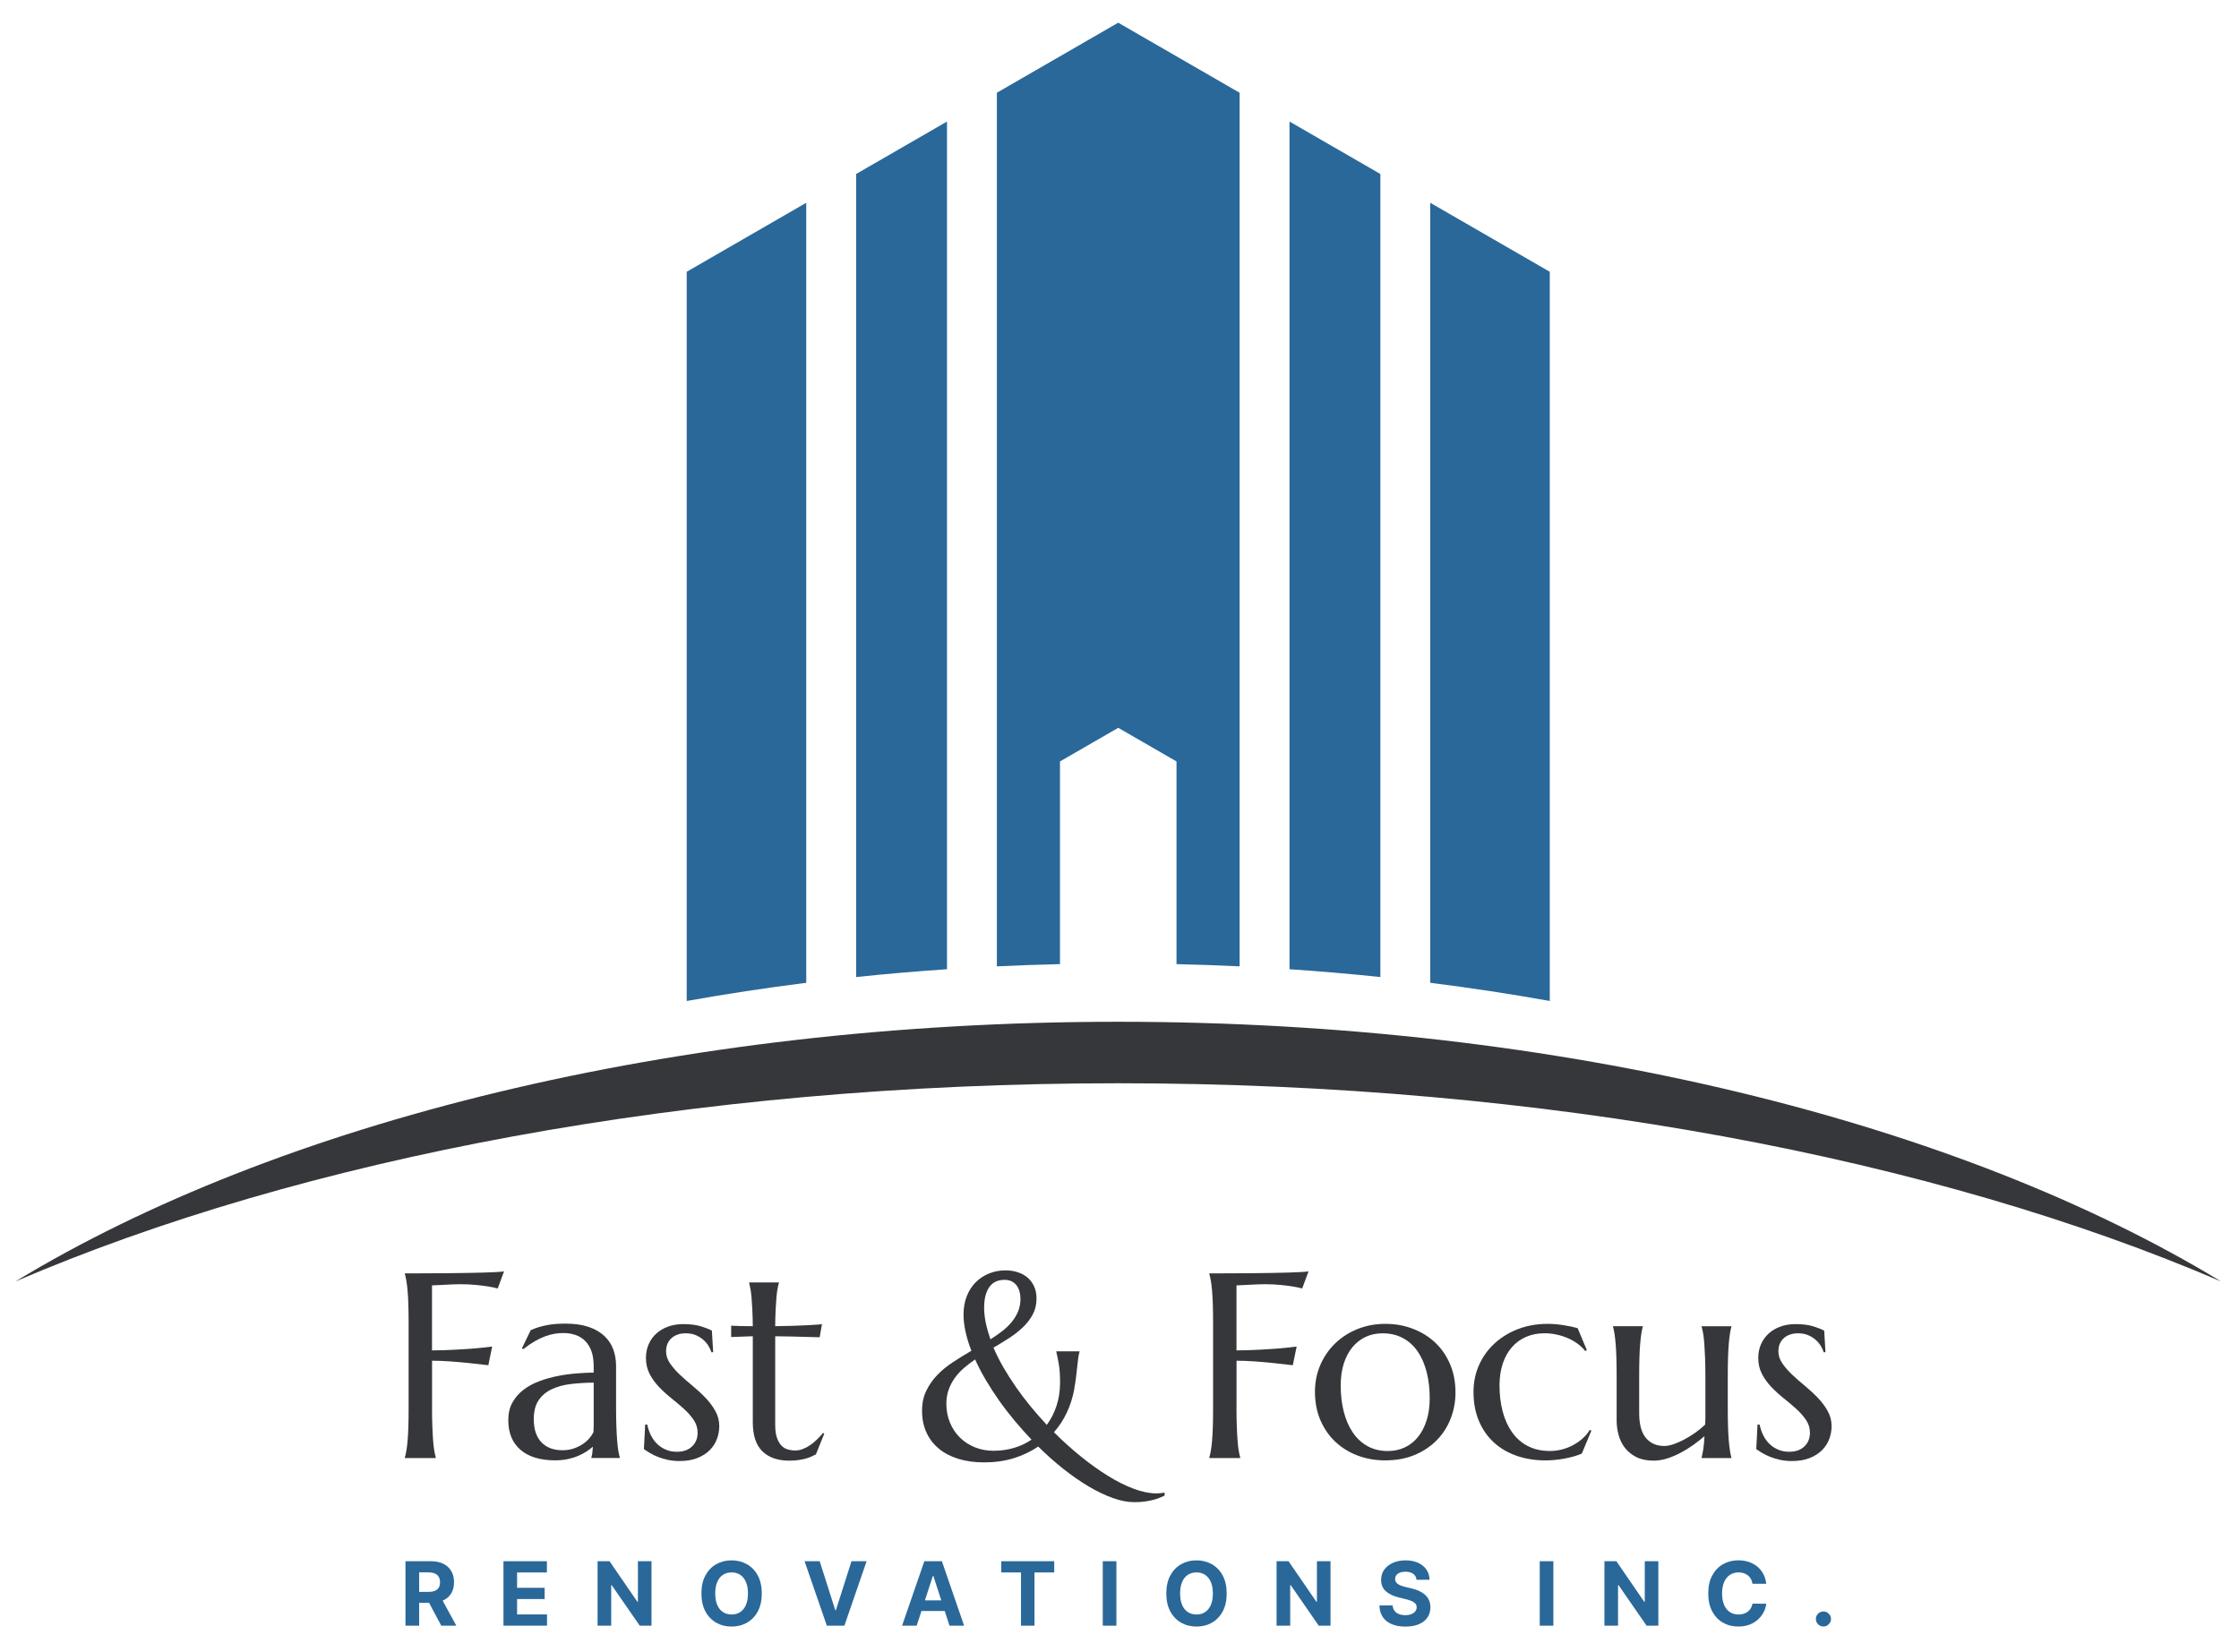
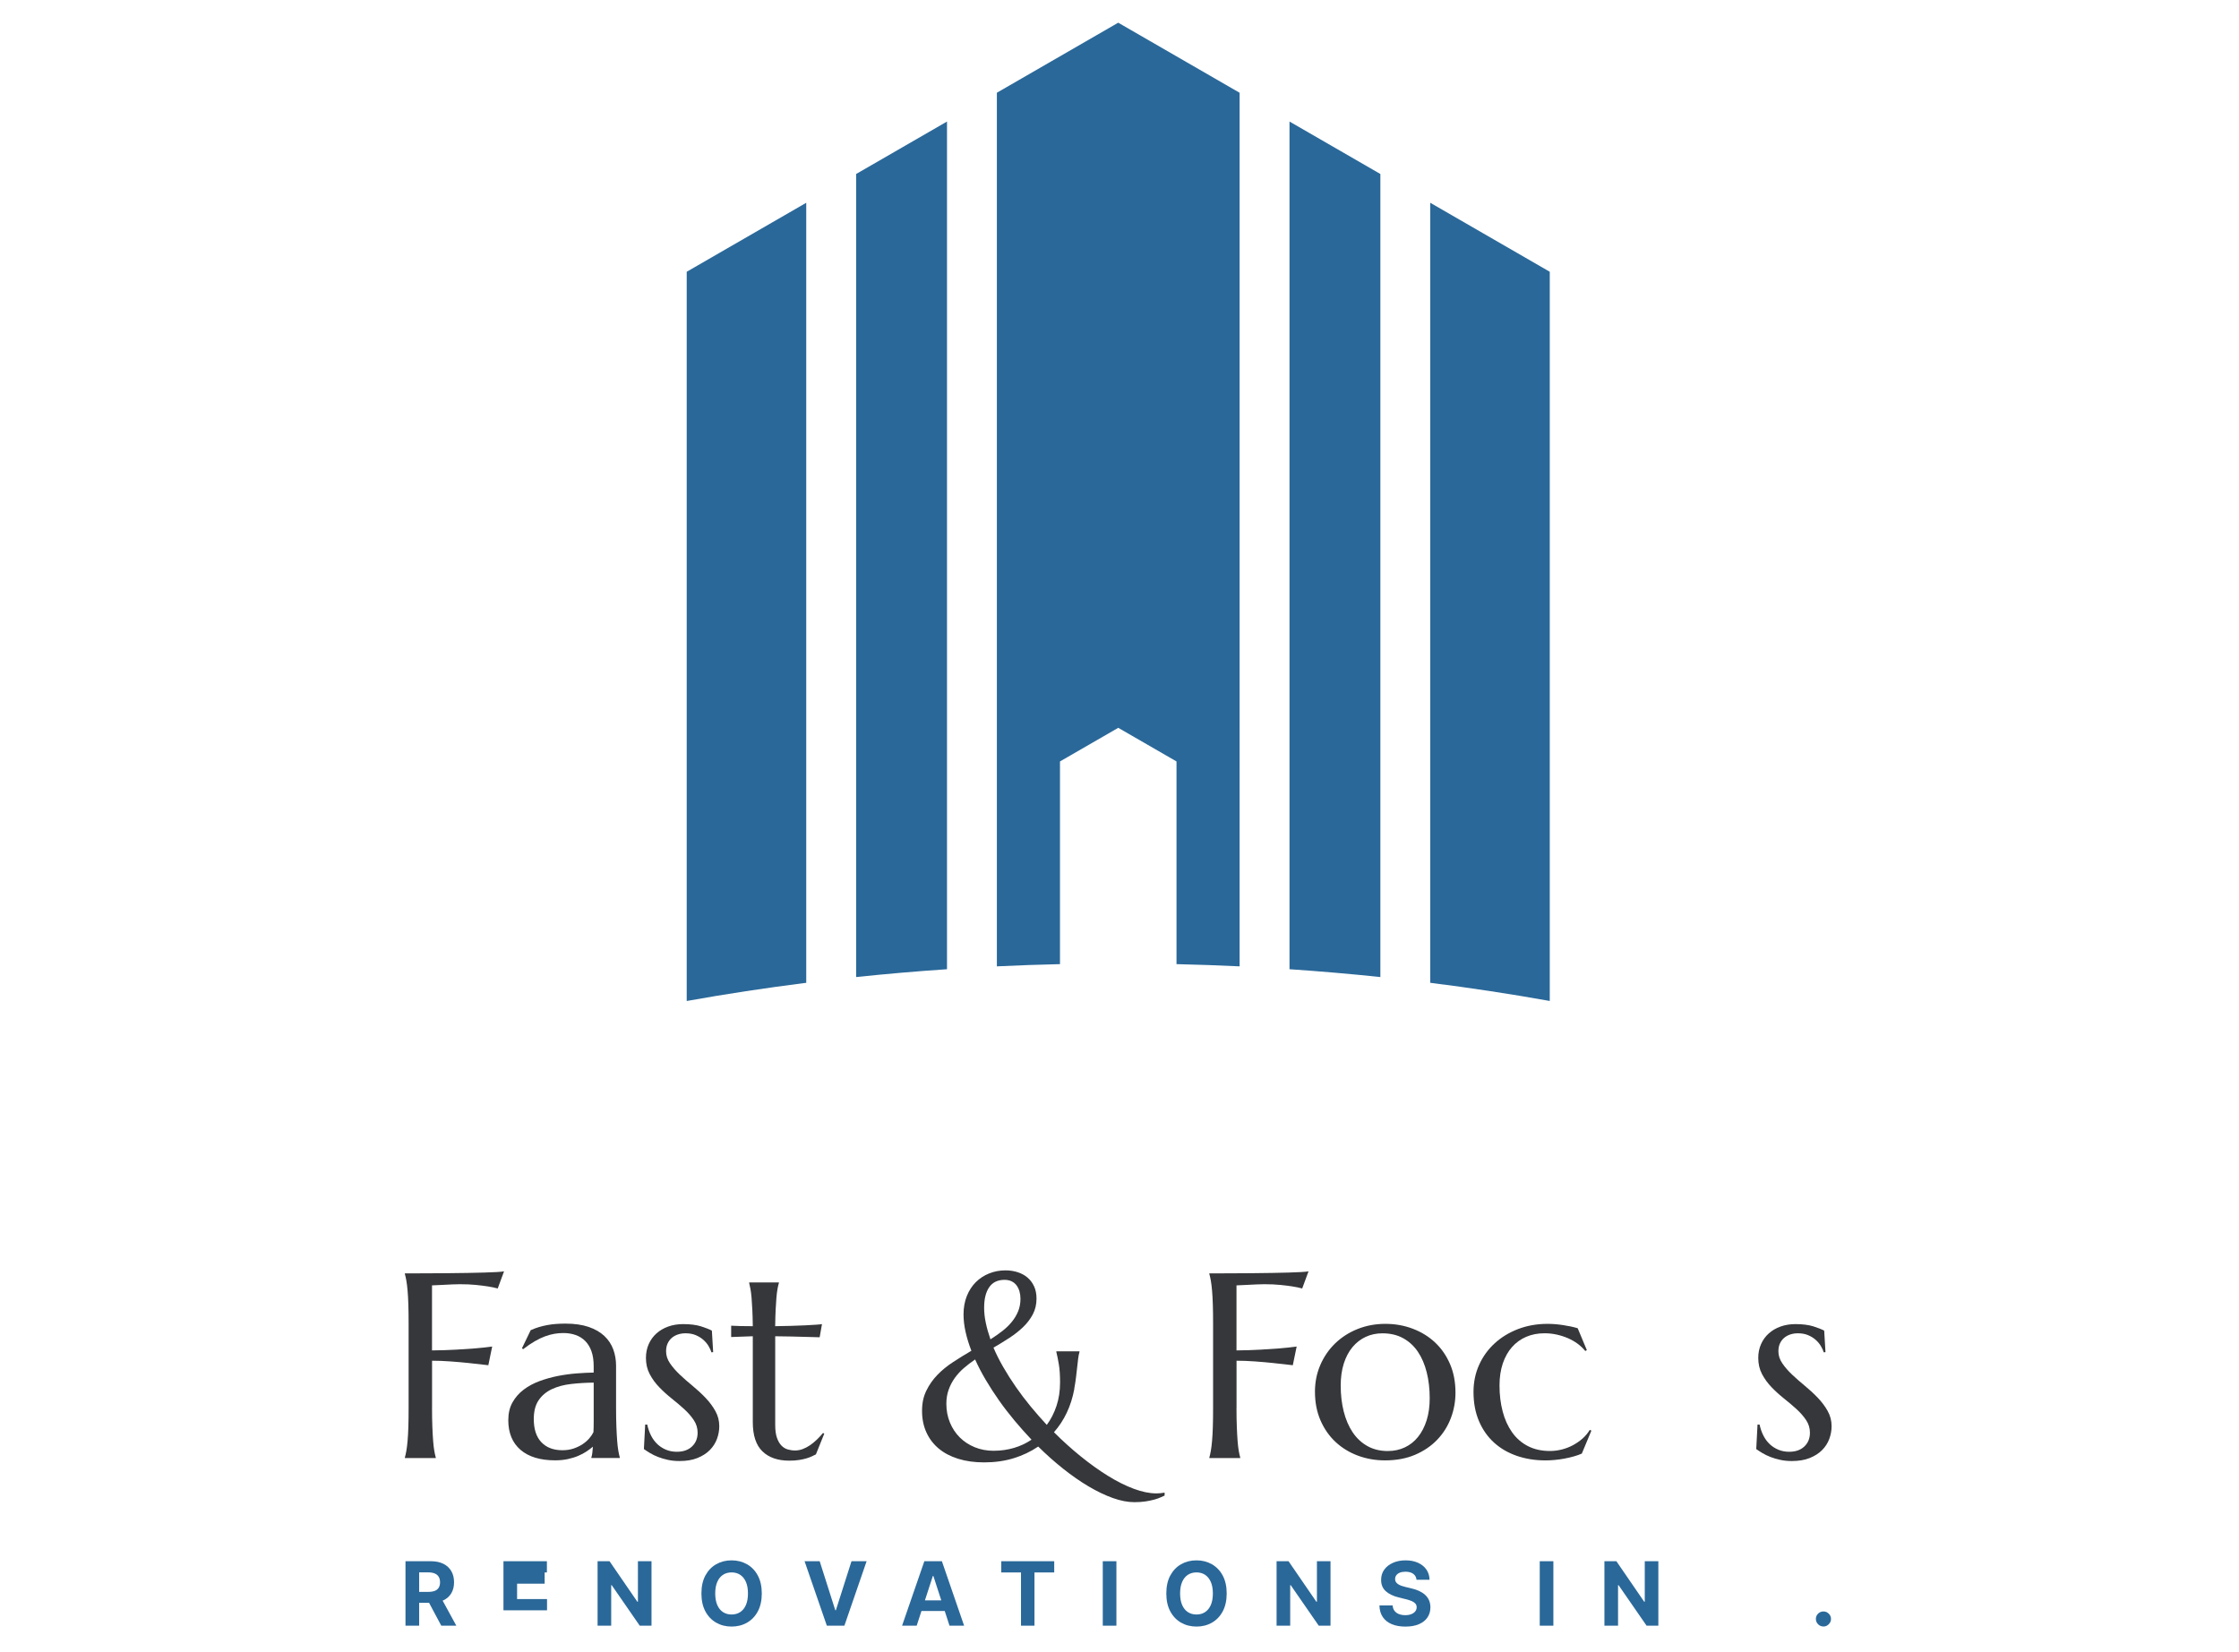
<svg xmlns="http://www.w3.org/2000/svg" id="Layer_1" data-name="Layer 1" viewBox="0 0 889 656">
  <defs>
    <style>
      .cls-1 {
        fill: #36373a;
      }

      .cls-2 {
        fill: #2a6899;
      }
    </style>
  </defs>
-   <path class="cls-1" d="M444,430.21c170.11,0,324.47,29.98,437.85,78.7-103.61-62.93-261.27-103.12-437.85-103.12S109.77,445.98,6.15,508.91c113.38-48.72,267.74-78.7,437.85-78.7Z" />
  <g>
    <path class="cls-2" d="M320.12,80.53l-47.46,27.4V397.54c15.54-2.79,31.38-5.2,47.46-7.22V80.53Z" />
    <path class="cls-2" d="M512,384.92c12.13,.82,24.16,1.86,36.08,3.11V69.1l-36.08-20.83V384.92Z" />
    <path class="cls-2" d="M339.93,388.03c11.91-1.25,23.94-2.29,36.08-3.11V48.27l-36.08,20.83V388.03Z" />
    <path class="cls-2" d="M567.88,80.53V390.31c16.08,2.03,31.92,4.43,47.46,7.22V107.93l-47.46-27.4Z" />
    <path class="cls-2" d="M444,9.01l-48.19,27.82V383.78c8.32-.4,16.67-.69,25.06-.88v-80.5l23.13-13.35,23.13,13.35v80.5c8.39,.19,16.75,.49,25.06,.88V36.84l-48.19-27.82Z" />
  </g>
  <g>
    <path class="cls-1" d="M171.54,559.07c0,2.9,.04,5.43,.13,7.59,.08,2.17,.19,4.03,.31,5.6,.12,1.57,.27,2.88,.46,3.94,.19,1.06,.38,1.94,.59,2.66v.2h-12.28v-.2c.2-.72,.4-1.6,.59-2.66,.19-1.06,.35-2.37,.49-3.94,.14-1.57,.24-3.43,.31-5.6,.07-2.17,.1-4.7,.1-7.59v-33.3c0-2.9-.03-5.43-.1-7.59-.07-2.17-.17-4.04-.31-5.63-.14-1.58-.3-2.91-.49-3.96-.19-1.06-.38-1.94-.59-2.66v-.21c2.83,0,5.69,0,8.59-.03,2.9-.02,5.71-.03,8.44-.05,2.73-.02,5.32-.05,7.77-.1,2.46-.05,4.67-.1,6.65-.15,1.98-.05,3.65-.12,5.01-.2,1.36-.08,2.33-.18,2.92-.28l-2.51,6.8c-1.13-.31-2.44-.58-3.94-.82-1.3-.2-2.87-.4-4.73-.59-1.86-.19-4-.28-6.42-.28-.82,0-1.84,.03-3.07,.08-1.23,.05-2.44,.11-3.63,.18-1.36,.07-2.8,.14-4.3,.2v25.83c3.51-.03,6.73-.14,9.67-.31,2.93-.17,5.46-.34,7.57-.51,2.46-.2,4.67-.44,6.65-.72l-1.53,7.42c-2.56-.31-5.15-.6-7.77-.87-2.25-.24-4.67-.45-7.26-.64-2.59-.19-5.03-.28-7.31-.28v18.67Z" />
    <path class="cls-1" d="M201.82,563.98c0-2.69,.55-5.03,1.66-7.01,1.11-1.98,2.58-3.67,4.42-5.06,1.84-1.4,3.94-2.53,6.29-3.4,2.35-.87,4.79-1.55,7.31-2.05,2.52-.49,5.01-.83,7.47-1.02,2.46-.19,4.71-.3,6.75-.33v-2.61c0-2.25-.29-4.19-.87-5.83-.58-1.64-1.4-2.99-2.46-4.07-1.06-1.07-2.33-1.88-3.81-2.4s-3.11-.79-4.88-.79c-1.23,0-2.44,.1-3.63,.31-1.19,.2-2.43,.55-3.71,1.02-1.28,.48-2.63,1.13-4.04,1.94-1.42,.82-2.94,1.86-4.58,3.12l-.51-.31,3.48-7.21c1.12-.51,2.23-.93,3.32-1.25,1.09-.32,2.2-.59,3.32-.79,1.12-.21,2.28-.35,3.45-.44,1.18-.08,2.41-.13,3.71-.13,3.58,0,6.64,.44,9.18,1.3,2.54,.87,4.62,2.06,6.24,3.58,1.62,1.52,2.8,3.29,3.55,5.32,.75,2.03,1.13,4.2,1.13,6.52v16.67c0,2.9,.04,5.43,.13,7.59,.08,2.17,.19,4.03,.31,5.6,.12,1.57,.27,2.88,.46,3.94,.19,1.06,.38,1.94,.59,2.66v.2h-11.3v-.2c.17-.55,.3-1.16,.38-1.84,.08-.68,.16-1.5,.23-2.46-.72,.61-1.56,1.25-2.53,1.89-.97,.65-2.08,1.24-3.32,1.76-1.25,.53-2.63,.95-4.14,1.28-1.52,.32-3.18,.49-4.99,.49-5.93,0-10.52-1.39-13.76-4.17-3.24-2.78-4.86-6.73-4.86-11.84Zm33.91-14.88c-3.1,.03-6.09,.21-8.95,.54-2.86,.32-5.4,1-7.6,2.02-2.2,1.02-3.96,2.48-5.27,4.37-1.31,1.89-1.97,4.41-1.97,7.54,0,4.02,1,7.09,3.02,9.21,2.01,2.11,4.79,3.17,8.34,3.17,1.64,0,3.13-.23,4.48-.69,1.35-.46,2.54-1.04,3.58-1.74,1.04-.7,1.92-1.46,2.63-2.3,.72-.84,1.26-1.65,1.64-2.43,.07-1.3,.1-2.74,.1-4.32v-15.37Z" />
    <path class="cls-1" d="M283.2,536.98l-.72,.1c-.24-.78-.62-1.62-1.15-2.51-.53-.89-1.21-1.7-2.05-2.45-.84-.75-1.84-1.37-3.02-1.87s-2.53-.74-4.07-.74c-1.06,0-2.05,.15-2.99,.46-.94,.31-1.76,.76-2.46,1.36-.7,.6-1.25,1.34-1.66,2.22s-.61,1.93-.61,3.12c0,1.67,.52,3.27,1.56,4.78,1.04,1.52,2.34,3.02,3.91,4.5,1.57,1.48,3.26,2.97,5.09,4.47,1.82,1.5,3.52,3.07,5.09,4.71,1.57,1.64,2.87,3.38,3.91,5.24,1.04,1.86,1.56,3.86,1.56,6.01,0,1.74-.31,3.44-.92,5.09-.61,1.65-1.56,3.13-2.84,4.42-1.28,1.3-2.92,2.34-4.91,3.15s-4.37,1.2-7.14,1.2c-1.64,0-3.16-.15-4.58-.46-1.42-.31-2.71-.69-3.89-1.15-1.18-.46-2.23-.97-3.17-1.53-.94-.56-1.76-1.1-2.48-1.61l.51-9.72h.82c.34,1.6,.85,3.07,1.53,4.4,.68,1.33,1.53,2.46,2.53,3.4,1.01,.94,2.16,1.67,3.45,2.2,1.3,.53,2.71,.79,4.25,.79,2.52,0,4.53-.7,6.01-2.1,1.48-1.4,2.23-3.22,2.23-5.47,0-1.81-.5-3.47-1.51-4.99-1.01-1.52-2.28-2.97-3.81-4.37-1.53-1.4-3.18-2.8-4.94-4.19-1.76-1.4-3.4-2.89-4.94-4.48-1.53-1.58-2.81-3.32-3.81-5.22-1.01-1.89-1.51-4.05-1.51-6.47,0-1.98,.37-3.79,1.1-5.45,.73-1.65,1.76-3.07,3.07-4.25,1.31-1.18,2.87-2.09,4.68-2.74,1.81-.65,3.79-.97,5.93-.97,2.83,0,5.19,.3,7.08,.89,1.89,.6,3.33,1.17,4.32,1.71l.51,8.49Z" />
    <path class="cls-1" d="M315.67,576.05c1.02,0,2.04-.19,3.04-.56,1.01-.38,1.98-.89,2.92-1.53,.94-.65,1.84-1.39,2.71-2.23,.87-.83,1.68-1.71,2.43-2.63l.51,.26-3.32,8.23c-.41,.21-.91,.45-1.51,.74-.6,.29-1.31,.56-2.15,.82-.84,.25-1.82,.48-2.94,.66-1.13,.19-2.46,.28-3.99,.28-4.57,0-8.12-1.24-10.66-3.71-2.54-2.47-3.81-6.33-3.81-11.58v-34.12l-8.59,.31v-4.5c1.06,.07,2.32,.12,3.78,.15,1.47,.03,3.07,.05,4.81,.05-.03-2.42-.09-4.56-.18-6.42-.09-1.86-.19-3.48-.31-4.86-.12-1.38-.26-2.55-.44-3.5-.17-.95-.34-1.76-.51-2.4v-.2h11.81v.2c-.2,.65-.39,1.45-.56,2.4-.17,.96-.32,2.11-.43,3.48-.12,1.36-.22,2.98-.31,4.83-.09,1.86-.15,4.01-.18,6.47,2.15-.03,4.25-.08,6.32-.13,2.06-.05,3.94-.12,5.63-.21,1.69-.08,3.12-.17,4.3-.25,1.18-.08,1.95-.16,2.33-.23l-.92,5.22c-1.74-.03-3.56-.08-5.47-.15-1.64-.07-3.51-.12-5.63-.15-2.11-.03-4.3-.07-6.55-.1v35.19c0,2.12,.23,3.83,.69,5.14,.46,1.31,1.06,2.34,1.79,3.09,.73,.75,1.57,1.26,2.51,1.53,.94,.27,1.9,.41,2.89,.41Z" />
    <path class="cls-1" d="M426.56,551.61c-1.26,6.79-3.96,12.51-8.08,17.19,3.48,3.48,7.04,6.69,10.69,9.64,3.65,2.95,7.24,5.52,10.77,7.7,3.53,2.18,6.93,3.89,10.2,5.11s6.27,1.84,9,1.84c1.09,0,2.18-.1,3.27-.31v1.18c-.41,.17-.95,.41-1.61,.72-.67,.31-1.48,.6-2.46,.87-.97,.27-2.12,.51-3.43,.72-1.31,.2-2.8,.31-4.47,.31-2.66,0-5.53-.55-8.62-1.66-3.09-1.11-6.28-2.64-9.59-4.6-3.31-1.96-6.66-4.29-10.05-6.98-3.39-2.69-6.71-5.64-9.95-8.85-2.97,2.01-6.23,3.56-9.79,4.65-3.56,1.09-7.46,1.64-11.69,1.64-3.82,0-7.25-.48-10.31-1.43-3.05-.95-5.63-2.32-7.75-4.09-2.11-1.77-3.74-3.92-4.88-6.44-1.14-2.52-1.71-5.35-1.71-8.49s.56-5.67,1.69-8c1.12-2.33,2.6-4.44,4.42-6.32,1.82-1.88,3.91-3.58,6.27-5.11,2.35-1.54,4.76-3.02,7.21-4.45-.99-2.56-1.76-5.05-2.3-7.47-.55-2.42-.82-4.74-.82-6.96,0-2.69,.44-5.12,1.3-7.29,.87-2.17,2.05-4,3.55-5.5,1.5-1.5,3.26-2.66,5.29-3.48,2.03-.82,4.2-1.23,6.52-1.23,1.7,0,3.31,.24,4.81,.72,1.5,.48,2.8,1.18,3.91,2.12,1.11,.94,1.99,2.11,2.63,3.5,.65,1.4,.97,3.02,.97,4.86,0,2.32-.49,4.4-1.46,6.24-.97,1.84-2.25,3.53-3.84,5.06s-3.4,2.97-5.45,4.3c-2.05,1.33-4.16,2.63-6.34,3.89,1.09,2.56,2.4,5.15,3.91,7.77,1.52,2.63,3.18,5.24,4.99,7.85,1.81,2.61,3.75,5.17,5.83,7.7,2.08,2.52,4.23,4.98,6.44,7.36,1.64-2.22,2.92-4.74,3.86-7.57,.94-2.83,1.41-5.93,1.41-9.31,0-2.86-.16-5.26-.49-7.19-.32-1.93-.66-3.57-1-4.94v-.2h9.21v.2c-.24,.82-.42,1.73-.54,2.74-.12,1.01-.25,2.12-.38,3.33-.14,1.21-.29,2.54-.46,3.99-.17,1.45-.41,3.01-.72,4.68Zm-31.97,24.55c2.8,0,5.46-.38,8-1.13,2.54-.75,4.87-1.84,6.98-3.27-2.32-2.45-4.57-4.99-6.75-7.59-2.18-2.61-4.23-5.27-6.14-7.98-1.91-2.71-3.67-5.44-5.29-8.18-1.62-2.74-3.03-5.45-4.22-8.11-1.6,1.09-3.09,2.23-4.48,3.43-1.38,1.19-2.58,2.51-3.61,3.94-1.02,1.43-1.83,2.99-2.43,4.68-.6,1.69-.9,3.54-.9,5.55,0,2.66,.47,5.13,1.41,7.42,.94,2.29,2.24,4.26,3.91,5.93,1.67,1.67,3.66,2.97,5.96,3.91,2.3,.94,4.82,1.41,7.54,1.41Zm-3.84-56.88c0,1.98,.22,4.01,.67,6.11,.44,2.1,1.06,4.27,1.84,6.52,1.67-1.06,3.23-2.15,4.68-3.27,1.45-1.12,2.71-2.34,3.79-3.66,1.07-1.31,1.92-2.72,2.53-4.22,.61-1.5,.92-3.15,.92-4.96,0-1.02-.13-1.99-.38-2.89-.26-.9-.64-1.7-1.15-2.4-.51-.7-1.17-1.24-1.97-1.64-.8-.39-1.73-.59-2.79-.59-2.73,0-4.77,.97-6.11,2.92-1.35,1.94-2.02,4.64-2.02,8.08Z" />
    <path class="cls-1" d="M490.95,559.07c0,2.9,.04,5.43,.13,7.59,.08,2.17,.19,4.03,.31,5.6,.12,1.57,.27,2.88,.46,3.94,.19,1.06,.38,1.94,.59,2.66v.2h-12.27v-.2c.2-.72,.4-1.6,.59-2.66,.19-1.06,.35-2.37,.49-3.94,.14-1.57,.24-3.43,.31-5.6,.07-2.17,.1-4.7,.1-7.59v-33.3c0-2.9-.03-5.43-.1-7.59-.07-2.17-.17-4.04-.31-5.63-.14-1.58-.3-2.91-.49-3.96-.19-1.06-.38-1.94-.59-2.66v-.21c2.83,0,5.69,0,8.59-.03,2.9-.02,5.71-.03,8.44-.05,2.73-.02,5.32-.05,7.77-.1,2.46-.05,4.67-.1,6.65-.15,1.98-.05,3.65-.12,5.01-.2,1.36-.08,2.33-.18,2.92-.28l-2.51,6.8c-1.12-.31-2.44-.58-3.94-.82-1.3-.2-2.87-.4-4.73-.59-1.86-.19-4-.28-6.42-.28-.82,0-1.84,.03-3.07,.08-1.23,.05-2.44,.11-3.63,.18-1.36,.07-2.8,.14-4.3,.2v25.83c3.51-.03,6.73-.14,9.67-.31,2.93-.17,5.46-.34,7.57-.51,2.45-.2,4.67-.44,6.65-.72l-1.53,7.42c-2.56-.31-5.15-.6-7.77-.87-2.25-.24-4.67-.45-7.26-.64-2.59-.19-5.03-.28-7.31-.28v18.67Z" />
    <path class="cls-1" d="M522.1,552.78c0-3.85,.72-7.42,2.15-10.72,1.43-3.29,3.4-6.15,5.91-8.57s5.46-4.31,8.87-5.68c3.41-1.36,7.08-2.05,11-2.05s7.48,.64,10.87,1.92c3.39,1.28,6.35,3.09,8.87,5.45,2.52,2.35,4.51,5.22,5.96,8.59s2.17,7.16,2.17,11.35c0,3.51-.61,6.89-1.84,10.13-1.23,3.24-3.04,6.1-5.42,8.59-2.39,2.49-5.31,4.48-8.77,5.96-3.46,1.48-7.44,2.23-11.94,2.23-3.82,0-7.42-.63-10.79-1.89-3.38-1.26-6.33-3.07-8.85-5.42s-4.52-5.21-5.98-8.57-2.2-7.14-2.2-11.33Zm29,23.48c2.42,0,4.65-.48,6.67-1.43,2.03-.95,3.78-2.33,5.24-4.14,1.46-1.81,2.61-4.01,3.43-6.6,.82-2.59,1.23-5.52,1.23-8.8,0-3.68-.39-7.1-1.18-10.25-.79-3.15-1.95-5.88-3.5-8.18s-3.5-4.1-5.86-5.4c-2.35-1.3-5.1-1.94-8.23-1.94-2.42,0-4.64,.47-6.65,1.41-2.01,.94-3.76,2.29-5.24,4.07-1.48,1.77-2.63,3.95-3.45,6.52-.82,2.58-1.23,5.5-1.23,8.77,0,3.68,.4,7.11,1.2,10.28,.8,3.17,1.99,5.92,3.55,8.26,1.57,2.34,3.52,4.16,5.86,5.47,2.33,1.31,5.05,1.97,8.16,1.97Z" />
    <path class="cls-1" d="M631.86,568.18l-3.79,9.1c-.92,.41-1.98,.79-3.17,1.12-1.19,.34-2.43,.63-3.71,.87-1.28,.24-2.57,.42-3.86,.54s-2.52,.18-3.68,.18c-4.13,0-7.94-.61-11.43-1.82-3.5-1.21-6.51-2.97-9.05-5.29-2.54-2.32-4.53-5.17-5.96-8.54-1.43-3.38-2.15-7.23-2.15-11.56,0-3.85,.74-7.42,2.22-10.72,1.48-3.29,3.55-6.15,6.19-8.57,2.64-2.42,5.75-4.31,9.33-5.68,3.58-1.36,7.47-2.05,11.66-2.05,1.91,0,3.96,.16,6.14,.49,2.18,.32,4.13,.74,5.83,1.25l3.63,8.69-.61,.36c-.85-1.06-1.87-2.02-3.04-2.89-1.18-.87-2.47-1.61-3.89-2.22-1.42-.61-2.91-1.09-4.47-1.43-1.57-.34-3.17-.51-4.81-.51-2.66,0-5.08,.47-7.26,1.41-2.18,.94-4.06,2.29-5.63,4.07-1.57,1.77-2.79,3.95-3.66,6.52-.87,2.58-1.3,5.5-1.3,8.77,0,3.68,.42,7.11,1.25,10.28,.83,3.17,2.08,5.92,3.73,8.26,1.65,2.34,3.73,4.16,6.24,5.47,2.51,1.31,5.45,1.97,8.82,1.97,1.57,0,3.13-.2,4.68-.59,1.55-.39,3.02-.95,4.4-1.69s2.65-1.61,3.81-2.63c1.16-1.02,2.13-2.18,2.92-3.48l.61,.31Z" />
-     <path class="cls-1" d="M650.84,561.17c0,4.5,.9,7.81,2.69,9.92s4.2,3.17,7.24,3.17c1.09,0,2.32-.23,3.68-.69,1.36-.46,2.77-1.07,4.22-1.84,1.45-.77,2.9-1.66,4.35-2.68,1.45-1.02,2.79-2.11,4.01-3.27,.07-.99,.1-2.04,.1-3.15v-15.93c0-2.9-.04-5.43-.13-7.59-.09-2.17-.19-4.03-.31-5.6-.12-1.57-.27-2.88-.46-3.94-.19-1.06-.38-1.94-.59-2.66v-.2h11.81v.2c-.2,.72-.39,1.6-.56,2.66-.17,1.06-.32,2.37-.46,3.94-.14,1.57-.24,3.44-.31,5.6-.07,2.17-.1,4.7-.1,7.59v12.38c0,2.9,.03,5.43,.1,7.59,.07,2.17,.17,4.03,.31,5.6,.14,1.57,.29,2.88,.46,3.94,.17,1.06,.36,1.94,.56,2.66v.2h-11.81v-.2c.2-.85,.42-1.94,.64-3.27,.22-1.33,.38-3.07,.49-5.22-1.4,1.19-2.91,2.37-4.53,3.53-1.62,1.16-3.31,2.2-5.06,3.12-1.76,.92-3.53,1.66-5.32,2.22s-3.55,.84-5.29,.84c-2.66,0-4.92-.46-6.78-1.38-1.86-.92-3.38-2.13-4.55-3.63-1.18-1.5-2.03-3.21-2.56-5.12-.53-1.91-.79-3.87-.79-5.88v-17.39c0-2.9-.03-5.43-.1-7.59s-.17-4.03-.31-5.6c-.14-1.57-.29-2.88-.46-3.94-.17-1.06-.36-1.94-.56-2.66v-.2h11.81v.2c-.21,.72-.39,1.6-.56,2.66-.17,1.06-.32,2.37-.46,3.94-.14,1.57-.24,3.44-.31,5.6s-.1,4.7-.1,7.59v14.47Z" />
    <path class="cls-1" d="M724.85,536.98l-.72,.1c-.24-.78-.62-1.62-1.15-2.51-.53-.89-1.21-1.7-2.05-2.45-.84-.75-1.84-1.37-3.02-1.87s-2.53-.74-4.07-.74c-1.06,0-2.05,.15-2.99,.46s-1.76,.76-2.46,1.36-1.25,1.34-1.66,2.22-.61,1.93-.61,3.12c0,1.67,.52,3.27,1.56,4.78,1.04,1.52,2.34,3.02,3.91,4.5,1.57,1.48,3.26,2.97,5.09,4.47,1.82,1.5,3.52,3.07,5.09,4.71s2.87,3.38,3.91,5.24c1.04,1.86,1.56,3.86,1.56,6.01,0,1.74-.31,3.44-.92,5.09-.61,1.65-1.56,3.13-2.84,4.42-1.28,1.3-2.92,2.34-4.91,3.15-2,.8-4.37,1.2-7.13,1.2-1.64,0-3.16-.15-4.58-.46s-2.71-.69-3.89-1.15c-1.18-.46-2.23-.97-3.17-1.53-.94-.56-1.76-1.1-2.48-1.61l.51-9.72h.82c.34,1.6,.85,3.07,1.53,4.4s1.53,2.46,2.53,3.4c1,.94,2.16,1.67,3.45,2.2,1.3,.53,2.71,.79,4.25,.79,2.52,0,4.53-.7,6.01-2.1,1.48-1.4,2.22-3.22,2.22-5.47,0-1.81-.5-3.47-1.51-4.99-1.01-1.52-2.28-2.97-3.81-4.37-1.54-1.4-3.18-2.8-4.94-4.19-1.76-1.4-3.4-2.89-4.94-4.48-1.53-1.58-2.8-3.32-3.81-5.22s-1.51-4.05-1.51-6.47c0-1.98,.37-3.79,1.1-5.45,.73-1.65,1.76-3.07,3.07-4.25,1.31-1.18,2.87-2.09,4.68-2.74,1.81-.65,3.79-.97,5.93-.97,2.83,0,5.19,.3,7.08,.89,1.89,.6,3.33,1.17,4.32,1.71l.51,8.49Z" />
  </g>
  <g>
    <path class="cls-2" d="M161,645.63v-25.6h10.1c1.93,0,3.58,.34,4.96,1.03,1.37,.69,2.42,1.66,3.14,2.91,.72,1.25,1.08,2.73,1.08,4.42s-.37,3.16-1.1,4.38c-.73,1.22-1.79,2.16-3.18,2.81s-3.06,.97-5.03,.97h-6.76v-4.35h5.89c1.03,0,1.89-.14,2.58-.42,.68-.28,1.19-.71,1.53-1.27,.34-.57,.51-1.27,.51-2.11s-.17-1.57-.51-2.15c-.34-.58-.85-1.03-1.54-1.33-.69-.3-1.55-.46-2.59-.46h-3.65v21.17h-5.41Zm13.82-11.65l6.36,11.65h-5.97l-6.22-11.65h5.84Z" />
-     <path class="cls-2" d="M199.9,645.63v-25.6h17.25v4.46h-11.84v6.1h10.95v4.46h-10.95v6.11h11.89v4.46h-17.3Z" />
+     <path class="cls-2" d="M199.9,645.63v-25.6h17.25v4.46h-11.84h10.95v4.46h-10.95v6.11h11.89v4.46h-17.3Z" />
    <path class="cls-2" d="M258.68,620.03v25.6h-4.67l-11.14-16.11h-.19v16.11h-5.41v-25.6h4.75l11.05,16.1h.22v-16.1h5.39Z" />
    <path class="cls-2" d="M302.47,632.83c0,2.79-.53,5.17-1.58,7.13-1.05,1.96-2.49,3.45-4.3,4.48s-3.85,1.54-6.11,1.54-4.32-.52-6.12-1.55-3.24-2.53-4.29-4.49c-1.05-1.96-1.57-4.33-1.57-7.11s.52-5.17,1.57-7.12,2.48-3.45,4.29-4.48,3.85-1.55,6.12-1.55,4.29,.52,6.11,1.55,3.25,2.52,4.3,4.48c1.05,1.96,1.58,4.33,1.58,7.12Zm-5.49,0c0-1.81-.27-3.33-.81-4.57s-1.29-2.18-2.27-2.83c-.97-.64-2.12-.96-3.42-.96s-2.45,.32-3.42,.96c-.98,.64-1.73,1.58-2.27,2.83s-.81,2.77-.81,4.57,.27,3.33,.81,4.58c.54,1.24,1.29,2.18,2.27,2.82,.97,.64,2.12,.96,3.42,.96s2.45-.32,3.42-.96c.98-.64,1.73-1.58,2.27-2.82,.54-1.24,.81-2.77,.81-4.58Z" />
    <path class="cls-2" d="M325.46,620.03l6.19,19.45h.24l6.2-19.45h6l-8.82,25.6h-6.97l-8.84-25.6h6.01Z" />
    <path class="cls-2" d="M363.97,645.63h-5.8l8.84-25.6h6.97l8.82,25.6h-5.8l-6.41-19.75h-.2l-6.42,19.75Zm-.36-10.06h13.7v4.22h-13.7v-4.22Z" />
    <path class="cls-2" d="M397.56,624.49v-4.46h21.02v4.46h-7.84v21.14h-5.35v-21.14h-7.84Z" />
    <path class="cls-2" d="M443.27,620.03v25.6h-5.41v-25.6h5.41Z" />
    <path class="cls-2" d="M487.06,632.83c0,2.79-.53,5.17-1.58,7.13-1.05,1.96-2.49,3.45-4.3,4.48-1.81,1.03-3.85,1.54-6.11,1.54s-4.32-.52-6.12-1.55c-1.81-1.03-3.24-2.53-4.29-4.49-1.05-1.96-1.57-4.33-1.57-7.11s.52-5.17,1.57-7.12,2.48-3.45,4.29-4.48c1.81-1.03,3.85-1.55,6.12-1.55s4.29,.52,6.11,1.55c1.81,1.03,3.25,2.52,4.3,4.48s1.58,4.33,1.58,7.12Zm-5.49,0c0-1.81-.27-3.33-.81-4.57s-1.29-2.18-2.27-2.83c-.97-.64-2.12-.96-3.42-.96s-2.45,.32-3.43,.96c-.97,.64-1.73,1.58-2.27,2.83s-.81,2.77-.81,4.57,.27,3.33,.81,4.58c.54,1.24,1.29,2.18,2.27,2.82,.98,.64,2.12,.96,3.43,.96s2.45-.32,3.42-.96,1.73-1.58,2.27-2.82c.54-1.24,.81-2.77,.81-4.58Z" />
    <path class="cls-2" d="M528.28,620.03v25.6h-4.67l-11.14-16.11h-.19v16.11h-5.41v-25.6h4.75l11.05,16.1h.22v-16.1h5.39Z" />
    <path class="cls-2" d="M562.43,627.39c-.1-1.01-.53-1.79-1.29-2.35s-1.79-.84-3.09-.84c-.88,0-1.63,.12-2.24,.37-.61,.25-1.07,.59-1.39,1.02s-.48,.92-.48,1.47c-.02,.46,.08,.86,.29,1.2,.21,.34,.51,.64,.88,.88,.38,.25,.81,.46,1.3,.64s1.02,.33,1.57,.46l2.3,.55c1.12,.25,2.14,.58,3.08,1,.93,.42,1.74,.93,2.42,1.54,.68,.61,1.22,1.33,1.59,2.15,.38,.83,.57,1.77,.58,2.84,0,1.57-.41,2.92-1.19,4.07s-1.92,2.03-3.4,2.66c-1.48,.63-3.26,.94-5.34,.94s-3.86-.32-5.39-.95-2.72-1.57-3.58-2.82c-.85-1.24-1.3-2.79-1.34-4.63h5.24c.06,.86,.31,1.57,.74,2.14,.44,.57,1.02,1,1.76,1.29,.74,.29,1.57,.43,2.51,.43s1.72-.13,2.39-.4c.68-.27,1.21-.64,1.58-1.11,.38-.47,.56-1.02,.56-1.64,0-.58-.17-1.06-.51-1.45-.34-.39-.83-.73-1.47-1-.65-.27-1.44-.52-2.37-.75l-2.79-.7c-2.16-.52-3.86-1.34-5.11-2.46s-1.87-2.62-1.86-4.51c0-1.55,.41-2.91,1.24-4.06,.84-1.16,1.99-2.06,3.46-2.71,1.47-.65,3.13-.98,5-.98s3.56,.33,4.98,.98c1.42,.65,2.53,1.55,3.32,2.71,.79,1.16,1.2,2.5,1.22,4.03h-5.19Z" />
    <path class="cls-2" d="M616.77,620.03v25.6h-5.41v-25.6h5.41Z" />
    <path class="cls-2" d="M658.45,620.03v25.6h-4.67l-11.14-16.11h-.19v16.11h-5.41v-25.6h4.75l11.05,16.1h.22v-16.1h5.39Z" />
-     <path class="cls-2" d="M701.3,628.99h-5.47c-.1-.71-.3-1.34-.61-1.89s-.7-1.03-1.19-1.42-1.04-.69-1.67-.9c-.63-.21-1.31-.31-2.04-.31-1.32,0-2.48,.33-3.46,.98-.98,.65-1.75,1.6-2.29,2.85s-.81,2.76-.81,4.53,.27,3.36,.82,4.6c.55,1.24,1.31,2.18,2.29,2.81s2.12,.95,3.41,.95c.72,0,1.4-.09,2.02-.29,.62-.19,1.17-.47,1.66-.84,.48-.37,.89-.82,1.21-1.36,.32-.53,.54-1.14,.67-1.82l5.47,.02c-.14,1.18-.49,2.31-1.06,3.39s-1.32,2.06-2.26,2.91c-.95,.86-2.07,1.53-3.37,2.03-1.31,.49-2.78,.74-4.42,.74-2.28,0-4.32-.52-6.12-1.55s-3.21-2.53-4.25-4.49c-1.04-1.96-1.56-4.33-1.56-7.11s.52-5.17,1.57-7.12,2.48-3.45,4.28-4.48,3.82-1.55,6.07-1.55c1.48,0,2.86,.21,4.13,.63,1.27,.42,2.4,1.02,3.38,1.82,.98,.79,1.79,1.77,2.41,2.92,.62,1.15,1.02,2.47,1.19,3.95Z" />
    <path class="cls-2" d="M724,645.95c-.83,0-1.53-.29-2.12-.88s-.88-1.29-.88-2.12,.29-1.52,.88-2.1,1.29-.87,2.12-.87,1.5,.29,2.1,.87,.9,1.28,.9,2.1c0,.55-.14,1.05-.42,1.51s-.64,.82-1.09,1.09c-.45,.27-.95,.41-1.49,.41Z" />
  </g>
</svg>